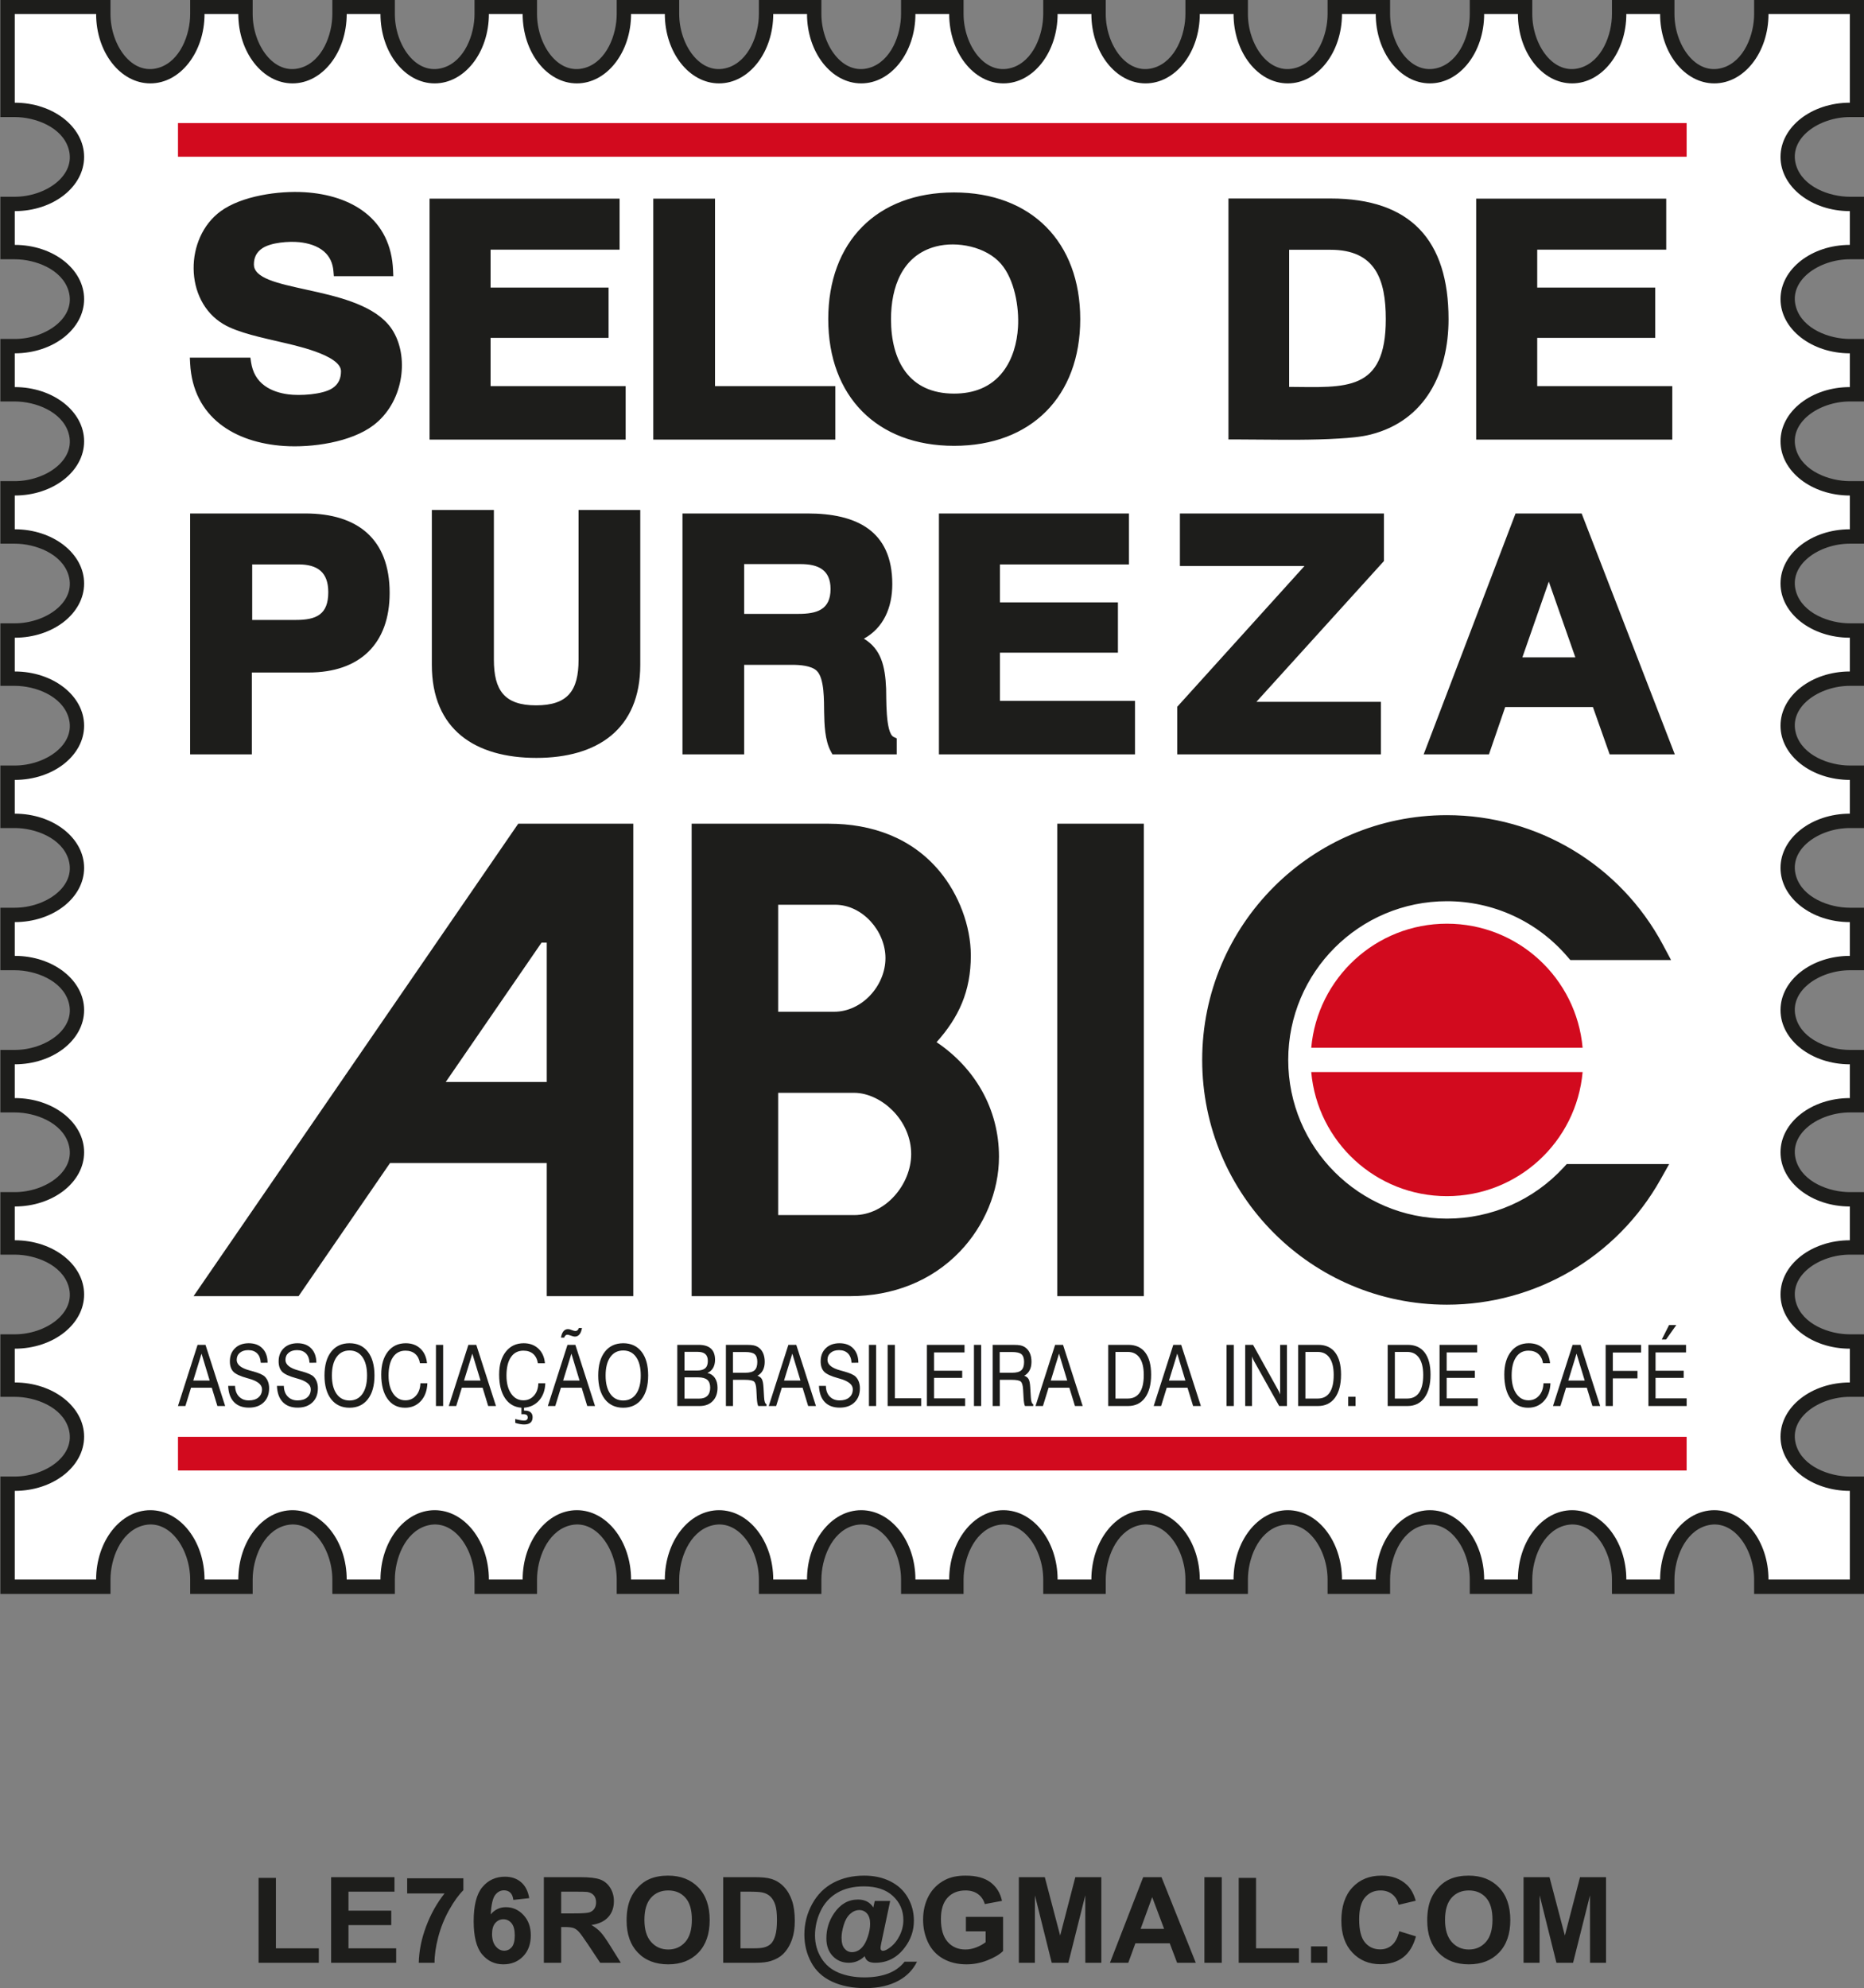
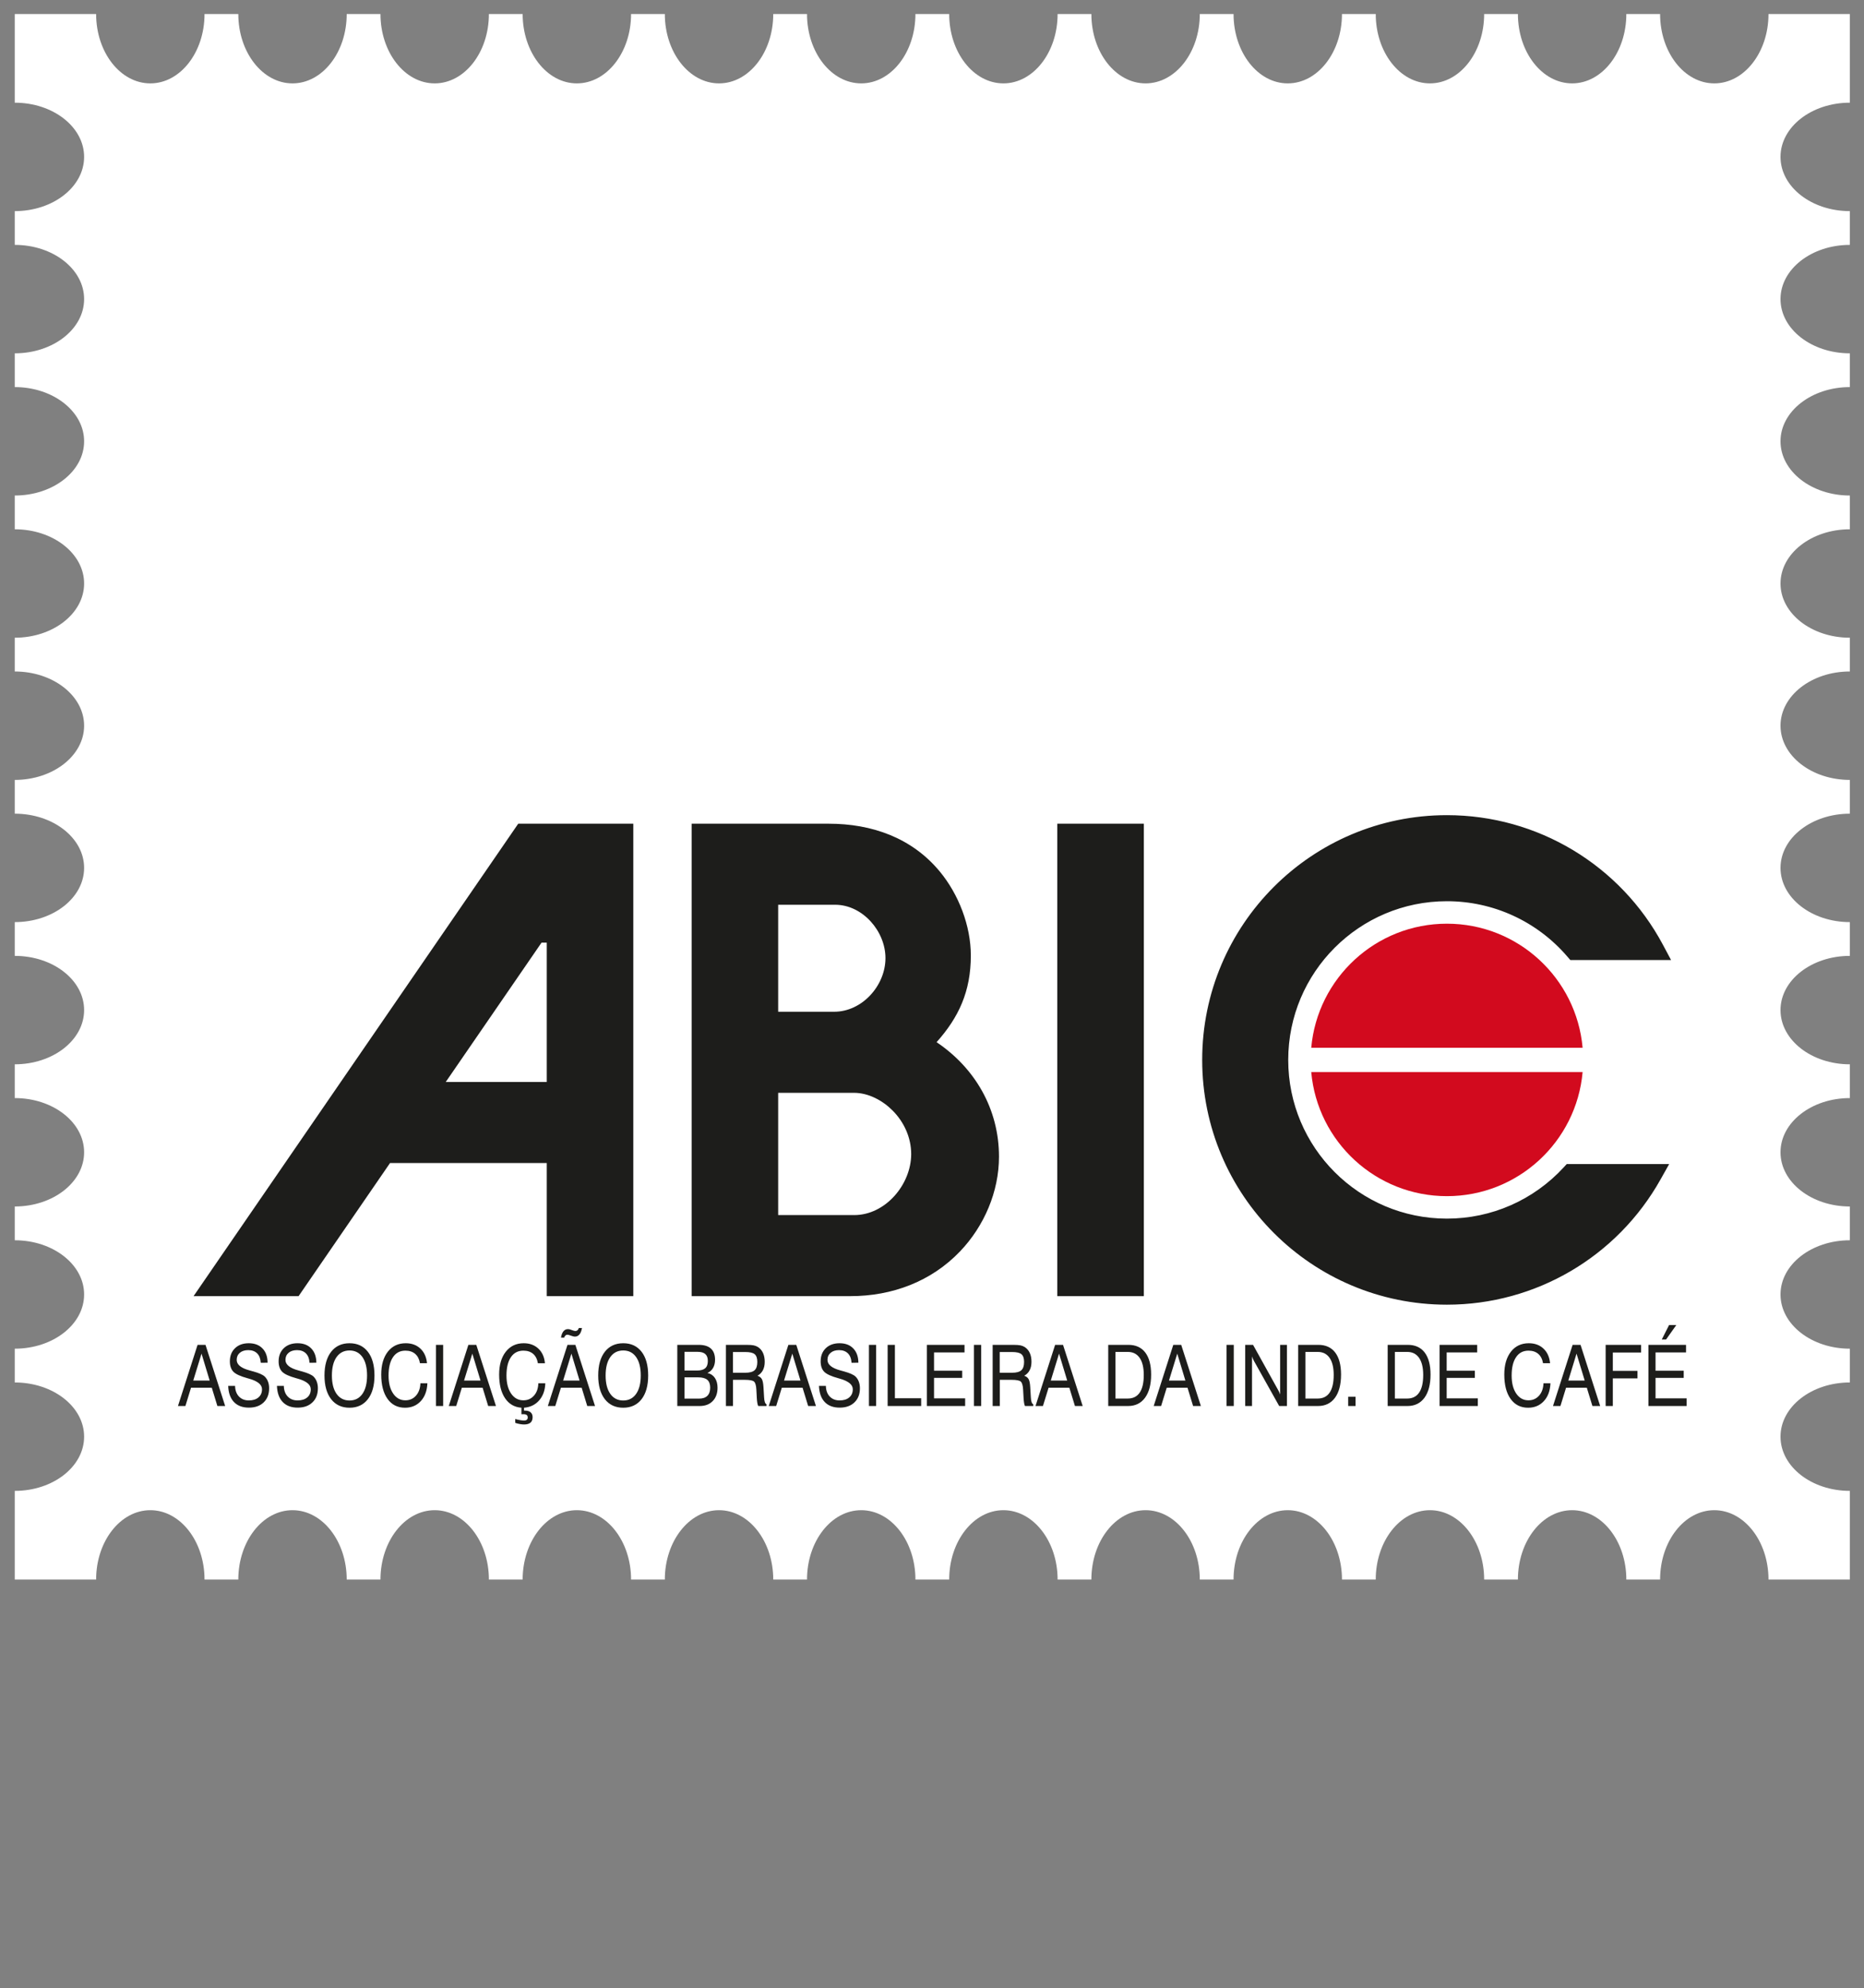
<svg xmlns="http://www.w3.org/2000/svg" width="374.2pt" height="399.1pt" viewBox="0 0 374.2 399.1" version="1.1">
  <rect x="0" y="0" width="374.2" height="399.1" fill="#808080" stroke="none" />
  <defs>
    <clipPath id="clip1">
      <path d="M 0 0 L 374.199 0 L 374.199 320 L 0 320 Z M 0 0 " />
    </clipPath>
    <clipPath id="clip2">
-       <path d="M 51 376 L 323 376 L 323 399.102 L 51 399.102 Z M 51 376 " />
-     </clipPath>
+       </clipPath>
  </defs>
  <g id="surface1">
    <g clip-path="url(#clip1)" clip-rule="nonzero">
-       <path style=" stroke:none;fill-rule:evenodd;fill:rgb(11.377%,11.377%,10.594%);fill-opacity:1;" d="M 0.078 -0.07 L 22.18 -0.07 L 22.18 2.812 C 22.18 8.969 26.414 15.246 31.852 13.605 C 36.18 12.301 38.176 6.934 38.176 2.812 L 38.176 -0.07 L 50.723 -0.07 L 50.723 2.812 C 50.723 8.969 54.957 15.246 60.395 13.605 C 64.723 12.301 66.719 6.934 66.719 2.812 L 66.719 -0.07 L 79.266 -0.07 L 79.266 2.812 C 79.266 8.969 83.496 15.246 88.938 13.605 C 93.266 12.301 95.262 6.934 95.262 2.812 L 95.262 -0.07 L 107.809 -0.07 L 107.809 2.812 C 107.809 8.969 112.039 15.246 117.48 13.605 C 121.805 12.301 123.805 6.934 123.805 2.812 L 123.805 -0.07 L 136.352 -0.07 L 136.352 2.812 C 136.352 8.969 140.586 15.246 146.02 13.605 C 150.348 12.301 152.348 6.934 152.348 2.812 L 152.348 -0.07 L 164.895 -0.07 L 164.895 2.812 C 164.895 8.969 169.129 15.246 174.562 13.605 C 178.891 12.301 180.887 6.934 180.887 2.812 L 180.887 -0.07 L 193.438 -0.07 L 193.438 2.812 C 193.438 8.969 197.672 15.246 203.105 13.605 C 207.434 12.301 209.43 6.934 209.43 2.812 L 209.43 -0.07 L 221.98 -0.07 L 221.98 2.812 C 221.98 8.969 226.215 15.246 231.648 13.605 C 235.977 12.301 237.973 6.934 237.973 2.812 L 237.973 -0.07 L 250.52 -0.07 L 250.52 2.812 C 250.52 8.969 254.754 15.246 260.191 13.605 C 264.52 12.301 266.516 6.934 266.516 2.812 L 266.516 -0.07 L 279.062 -0.07 L 279.062 2.812 C 279.062 8.969 283.297 15.246 288.734 13.605 C 293.062 12.301 295.059 6.934 295.059 2.812 L 295.059 -0.07 L 307.605 -0.07 L 307.605 2.812 C 307.605 8.969 311.84 15.246 317.277 13.605 C 321.605 12.301 323.602 6.934 323.602 2.812 L 323.602 -0.07 L 336.148 -0.07 L 336.148 2.812 C 336.148 8.969 340.383 15.246 345.82 13.605 C 350.148 12.301 352.145 6.934 352.145 2.812 L 352.145 -0.07 L 374.254 -0.07 L 374.254 23.5 L 371.363 23.5 C 365.215 23.5 358.93 27.73 360.57 33.172 C 361.879 37.5 367.242 39.496 371.363 39.496 L 374.254 39.496 L 374.254 52.043 L 371.363 52.043 C 365.215 52.043 358.93 56.273 360.57 61.715 C 361.879 66.039 367.242 68.039 371.363 68.039 L 374.254 68.039 L 374.254 80.586 L 371.363 80.586 C 365.215 80.586 358.93 84.812 360.57 90.258 C 361.879 94.582 367.242 96.578 371.363 96.578 L 374.254 96.578 L 374.254 109.129 L 371.363 109.129 C 365.215 109.129 358.93 113.355 360.57 118.801 C 361.879 123.125 367.242 125.121 371.363 125.121 L 374.254 125.121 L 374.254 137.668 L 371.363 137.668 C 365.215 137.668 358.93 141.898 360.57 147.34 C 361.879 151.668 367.242 153.664 371.363 153.664 L 374.254 153.664 L 374.254 166.211 L 371.363 166.211 C 365.215 166.211 358.93 170.441 360.57 175.883 C 361.879 180.211 367.242 182.207 371.363 182.207 L 374.254 182.207 L 374.254 194.754 L 371.363 194.754 C 365.215 194.754 358.93 198.984 360.57 204.426 C 361.879 208.754 367.242 210.75 371.363 210.75 L 374.254 210.75 L 374.254 223.297 L 371.363 223.297 C 365.215 223.297 358.93 227.527 360.57 232.969 C 361.879 237.297 367.242 239.293 371.363 239.293 L 374.254 239.293 L 374.254 251.84 L 371.363 251.84 C 365.215 251.84 358.93 256.07 360.57 261.512 C 361.879 265.84 367.242 267.836 371.363 267.836 L 374.254 267.836 L 374.254 280.383 L 371.363 280.383 C 365.215 280.383 358.93 284.613 360.57 290.055 C 361.879 294.383 367.242 296.379 371.363 296.379 L 374.254 296.379 L 374.254 319.949 L 352.145 319.949 L 352.145 317.062 C 352.145 310.91 347.914 304.629 342.473 306.27 C 338.145 307.578 336.148 312.941 336.148 317.062 L 336.148 319.949 L 323.602 319.949 L 323.602 317.062 C 323.602 310.91 319.371 304.629 313.93 306.27 C 309.602 307.578 307.605 312.941 307.605 317.062 L 307.605 319.949 L 295.059 319.949 L 295.059 317.062 C 295.059 310.91 290.828 304.629 285.387 306.27 C 281.059 307.578 279.062 312.941 279.062 317.062 L 279.062 319.949 L 266.516 319.949 L 266.516 317.062 C 266.516 310.91 262.285 304.629 256.844 306.27 C 252.516 307.578 250.52 312.941 250.52 317.062 L 250.52 319.949 L 237.973 319.949 L 237.973 317.062 C 237.973 310.91 233.742 304.629 228.301 306.27 C 223.973 307.578 221.98 312.941 221.98 317.062 L 221.98 319.949 L 209.43 319.949 L 209.43 317.062 C 209.43 310.91 205.203 304.629 199.758 306.27 C 195.434 307.578 193.438 312.941 193.438 317.062 L 193.438 319.949 L 180.887 319.949 L 180.887 317.062 C 180.887 310.91 176.66 304.629 171.215 306.27 C 166.891 307.578 164.895 312.941 164.895 317.062 L 164.895 319.949 L 152.348 319.949 L 152.348 317.062 C 152.348 310.91 148.117 304.629 142.676 306.27 C 138.348 307.578 136.352 312.941 136.352 317.062 L 136.352 319.949 L 123.805 319.949 L 123.805 317.062 C 123.805 310.91 119.574 304.629 114.133 306.27 C 109.805 307.578 107.809 312.941 107.809 317.062 L 107.809 319.949 L 95.262 319.949 L 95.262 317.062 C 95.262 310.91 91.031 304.629 85.59 306.27 C 81.262 307.578 79.266 312.941 79.266 317.062 L 79.266 319.949 L 66.719 319.949 L 66.719 317.062 C 66.719 310.91 62.488 304.629 57.047 306.27 C 52.719 307.578 50.723 312.941 50.723 317.062 L 50.723 319.949 L 38.176 319.949 L 38.176 317.062 C 38.176 310.91 33.945 304.629 28.504 306.27 C 24.176 307.578 22.18 312.941 22.18 317.062 L 22.18 319.949 L 0.078 319.949 L 0.078 296.379 L 2.961 296.379 C 9.113 296.379 15.395 292.145 13.754 286.707 C 12.445 282.379 7.082 280.383 2.961 280.383 L 0.078 280.383 L 0.078 267.836 L 2.961 267.836 C 9.113 267.836 15.395 263.605 13.754 258.164 C 12.445 253.836 7.082 251.84 2.961 251.84 L 0.078 251.84 L 0.078 239.293 L 2.961 239.293 C 9.113 239.293 15.395 235.062 13.754 229.621 C 12.445 225.293 7.082 223.297 2.961 223.297 L 0.078 223.297 L 0.078 210.75 L 2.961 210.75 C 9.113 210.75 15.395 206.52 13.754 201.078 C 12.445 196.754 7.082 194.754 2.961 194.754 L 0.078 194.754 L 0.078 182.207 L 2.961 182.207 C 9.113 182.207 15.395 177.977 13.754 172.535 C 12.445 168.211 7.082 166.211 2.961 166.211 L 0.078 166.211 L 0.078 153.664 L 2.961 153.664 C 9.113 153.664 15.395 149.434 13.754 143.996 C 12.445 139.668 7.082 137.668 2.961 137.668 L 0.078 137.668 L 0.078 125.121 L 2.961 125.121 C 9.113 125.121 15.395 120.891 13.754 115.453 C 12.445 111.125 7.082 109.129 2.961 109.129 L 0.078 109.129 L 0.078 96.578 L 2.961 96.578 C 9.113 96.578 15.395 92.348 13.754 86.91 C 12.445 82.582 7.082 80.586 2.961 80.586 L 0.078 80.586 L 0.078 68.039 L 2.961 68.039 C 9.113 68.039 15.395 63.805 13.754 58.367 C 12.445 54.039 7.082 52.043 2.961 52.043 L 0.078 52.043 L 0.078 39.496 L 2.961 39.496 C 9.113 39.496 15.395 35.262 13.754 29.824 C 12.445 25.496 7.082 23.5 2.961 23.5 L 0.078 23.5 Z M 0.078 -0.07 " />
-     </g>
+       </g>
    <path style=" stroke:none;fill-rule:evenodd;fill:rgb(100%,100%,100%);fill-opacity:1;" d="M 2.961 2.812 L 19.297 2.812 C 19.297 10.504 24.168 16.738 30.18 16.738 C 36.188 16.738 41.059 10.504 41.059 2.812 L 47.84 2.812 C 47.84 10.504 52.715 16.738 58.719 16.738 C 64.73 16.738 69.602 10.504 69.602 2.812 L 76.379 2.812 C 76.379 10.504 81.254 16.738 87.262 16.738 C 93.273 16.738 98.145 10.504 98.145 2.812 L 104.922 2.812 C 104.922 10.504 109.797 16.738 115.805 16.738 C 121.816 16.738 126.688 10.504 126.688 2.812 L 133.465 2.812 C 133.465 10.504 138.34 16.738 144.348 16.738 C 150.359 16.738 155.23 10.504 155.23 2.812 L 162.008 2.812 C 162.008 10.504 166.883 16.738 172.891 16.738 C 178.902 16.738 183.773 10.504 183.773 2.812 L 190.551 2.812 C 190.551 10.504 195.422 16.738 201.434 16.738 C 207.445 16.738 212.316 10.504 212.316 2.812 L 219.094 2.812 C 219.094 10.504 223.965 16.738 229.977 16.738 C 235.984 16.738 240.859 10.504 240.859 2.812 L 247.637 2.812 C 247.637 10.504 252.508 16.738 258.52 16.738 C 264.527 16.738 269.402 10.504 269.402 2.812 L 276.18 2.812 C 276.18 10.504 281.051 16.738 287.062 16.738 C 293.07 16.738 297.945 10.504 297.945 2.812 L 304.723 2.812 C 304.723 10.504 309.594 16.738 315.605 16.738 C 321.613 16.738 326.488 10.504 326.488 2.812 L 333.266 2.812 C 333.266 10.504 338.137 16.738 344.148 16.738 C 350.156 16.738 355.027 10.504 355.027 2.812 L 371.363 2.812 L 371.363 20.613 C 363.672 20.613 357.438 25.488 357.438 31.496 C 357.438 37.508 363.672 42.379 371.363 42.379 L 371.363 49.156 C 363.672 49.156 357.438 54.027 357.438 60.039 C 357.438 66.051 363.672 70.922 371.363 70.922 L 371.363 77.699 C 363.672 77.699 357.438 82.57 357.438 88.582 C 357.438 94.594 363.672 99.465 371.363 99.465 L 371.363 106.242 C 363.672 106.242 357.438 111.113 357.438 117.125 C 357.438 123.137 363.672 128.008 371.363 128.008 L 371.363 134.785 C 363.672 134.785 357.438 139.656 357.438 145.668 C 357.438 151.68 363.672 156.551 371.363 156.551 L 371.363 163.328 C 363.672 163.328 357.438 168.199 357.438 174.211 C 357.438 180.219 363.672 185.094 371.363 185.094 L 371.363 191.871 C 363.672 191.871 357.438 196.742 357.438 202.754 C 357.438 208.762 363.672 213.637 371.363 213.637 L 371.363 220.414 C 363.672 220.414 357.438 225.285 357.438 231.297 C 357.438 237.305 363.672 242.176 371.363 242.176 L 371.363 248.957 C 363.672 248.957 357.438 253.828 357.438 259.836 C 357.438 265.848 363.672 270.719 371.363 270.719 L 371.363 277.5 C 363.672 277.5 357.438 282.371 357.438 288.379 C 357.438 294.391 363.672 299.262 371.363 299.262 L 371.363 317.062 L 355.027 317.062 C 355.027 309.371 350.156 303.137 344.148 303.137 C 338.137 303.137 333.266 309.371 333.266 317.062 L 326.488 317.062 C 326.488 309.371 321.613 303.137 315.605 303.137 C 309.594 303.137 304.723 309.371 304.723 317.062 L 297.945 317.062 C 297.945 309.371 293.07 303.137 287.062 303.137 C 281.051 303.137 276.18 309.371 276.18 317.062 L 269.402 317.062 C 269.402 309.371 264.527 303.137 258.52 303.137 C 252.508 303.137 247.637 309.371 247.637 317.062 L 240.859 317.062 C 240.859 309.371 235.988 303.137 229.977 303.137 C 223.965 303.137 219.094 309.371 219.094 317.062 L 212.316 317.062 C 212.316 309.371 207.445 303.137 201.434 303.137 C 195.422 303.137 190.551 309.371 190.551 317.062 L 183.773 317.062 C 183.773 309.371 178.902 303.137 172.891 303.137 C 166.879 303.137 162.008 309.371 162.008 317.062 L 155.23 317.062 C 155.23 309.371 150.359 303.137 144.348 303.137 C 138.34 303.137 133.465 309.371 133.465 317.062 L 126.688 317.062 C 126.688 309.371 121.816 303.137 115.805 303.137 C 109.797 303.137 104.922 309.371 104.922 317.062 L 98.145 317.062 C 98.145 309.371 93.273 303.137 87.262 303.137 C 81.254 303.137 76.379 309.371 76.379 317.062 L 69.602 317.062 C 69.602 309.371 64.73 303.137 58.719 303.137 C 52.715 303.137 47.84 309.371 47.84 317.062 L 41.059 317.062 C 41.059 309.371 36.188 303.137 30.18 303.137 C 24.168 303.137 19.297 309.371 19.297 317.062 L 2.961 317.062 L 2.961 299.262 C 10.652 299.262 16.887 294.391 16.887 288.379 C 16.887 282.371 10.652 277.5 2.961 277.5 L 2.961 270.719 C 10.652 270.719 16.887 265.848 16.887 259.836 C 16.887 253.828 10.652 248.957 2.961 248.957 L 2.961 242.176 C 10.652 242.176 16.887 237.305 16.887 231.297 C 16.887 225.285 10.652 220.414 2.961 220.414 L 2.961 213.637 C 10.652 213.637 16.887 208.762 16.887 202.754 C 16.887 196.742 10.652 191.871 2.961 191.871 L 2.961 185.094 C 10.652 185.094 16.887 180.219 16.887 174.211 C 16.887 168.199 10.652 163.328 2.961 163.328 L 2.961 156.551 C 10.652 156.551 16.887 151.676 16.887 145.668 C 16.887 139.656 10.652 134.785 2.961 134.785 L 2.961 128.008 C 10.652 128.008 16.887 123.137 16.887 117.125 C 16.887 111.113 10.652 106.242 2.961 106.242 L 2.961 99.465 C 10.652 99.465 16.887 94.594 16.887 88.582 C 16.887 82.574 10.652 77.699 2.961 77.699 L 2.961 70.922 C 10.652 70.922 16.887 66.051 16.887 60.039 C 16.887 54.031 10.652 49.156 2.961 49.156 L 2.961 42.379 C 10.652 42.379 16.887 37.508 16.887 31.496 C 16.887 25.488 10.652 20.613 2.961 20.613 Z M 2.961 2.812 " />
    <path style=" stroke:none;fill-rule:evenodd;fill:rgb(11.377%,11.377%,10.594%);fill-opacity:1;" d="M 38.793 277.121 L 42.094 277.121 L 40.457 271.711 Z M 35.727 282.227 L 39.664 269.949 L 41.254 269.949 L 45.203 282.227 L 43.641 282.227 L 42.516 278.555 L 38.348 278.555 L 37.219 282.227 Z M 45.809 278.18 L 47.191 278.18 C 47.211 279.07 47.465 279.781 47.961 280.309 C 48.461 280.836 49.117 281.102 49.953 281.102 C 50.77 281.102 51.418 280.902 51.887 280.5 C 52.363 280.098 52.598 279.551 52.598 278.863 C 52.598 277.926 51.715 277.207 49.934 276.719 C 49.832 276.691 49.746 276.668 49.691 276.652 C 48.254 276.258 47.301 275.816 46.84 275.332 C 46.379 274.844 46.145 274.152 46.145 273.262 C 46.145 272.164 46.492 271.285 47.184 270.621 C 47.871 269.957 48.789 269.625 49.938 269.625 C 51.105 269.625 52.027 269.973 52.695 270.672 C 53.371 271.363 53.711 272.32 53.719 273.535 L 52.348 273.547 C 52.297 272.727 52.059 272.098 51.629 271.664 C 51.188 271.23 50.594 271.008 49.84 271.008 C 49.137 271.008 48.57 271.188 48.148 271.543 C 47.727 271.902 47.516 272.379 47.516 272.969 C 47.516 273.918 48.391 274.625 50.137 275.09 C 50.395 275.164 50.594 275.219 50.734 275.258 L 50.887 275.297 C 52.027 275.617 52.781 275.957 53.16 276.324 C 53.441 276.605 53.656 276.941 53.805 277.34 C 53.957 277.738 54.027 278.18 54.027 278.672 C 54.027 279.855 53.66 280.801 52.93 281.5 C 52.203 282.203 51.215 282.551 49.965 282.551 C 48.68 282.551 47.68 282.176 46.965 281.422 C 46.242 280.668 45.859 279.586 45.809 278.18 Z M 55.598 278.18 L 56.98 278.18 C 56.996 279.07 57.254 279.781 57.746 280.309 C 58.246 280.836 58.91 281.102 59.738 281.102 C 60.559 281.102 61.211 280.902 61.68 280.5 C 62.152 280.098 62.387 279.551 62.387 278.863 C 62.387 277.926 61.504 277.207 59.723 276.719 C 59.617 276.691 59.535 276.668 59.48 276.652 C 58.043 276.258 57.09 275.816 56.629 275.332 C 56.168 274.844 55.934 274.152 55.934 273.262 C 55.934 272.164 56.281 271.285 56.973 270.621 C 57.66 269.957 58.582 269.625 59.727 269.625 C 60.895 269.625 61.816 269.973 62.484 270.672 C 63.16 271.363 63.496 272.32 63.508 273.535 L 62.137 273.547 C 62.09 272.727 61.848 272.098 61.414 271.664 C 60.977 271.23 60.383 271.008 59.629 271.008 C 58.926 271.008 58.359 271.188 57.938 271.543 C 57.516 271.902 57.305 272.379 57.305 272.969 C 57.305 273.918 58.18 274.625 59.926 275.09 C 60.184 275.164 60.383 275.219 60.523 275.258 L 60.676 275.297 C 61.816 275.617 62.57 275.957 62.953 276.324 C 63.23 276.605 63.445 276.941 63.594 277.34 C 63.742 277.738 63.816 278.18 63.816 278.672 C 63.816 279.855 63.453 280.801 62.719 281.5 C 61.988 282.203 61.004 282.551 59.754 282.551 C 58.469 282.551 57.469 282.176 56.754 281.422 C 56.031 280.668 55.648 279.586 55.598 278.18 Z M 66.629 276.098 C 66.629 277.672 66.941 278.902 67.566 279.789 C 68.195 280.672 69.062 281.117 70.168 281.117 C 71.273 281.117 72.137 280.672 72.758 279.789 C 73.379 278.902 73.688 277.672 73.688 276.098 C 73.688 274.52 73.379 273.285 72.758 272.402 C 72.137 271.52 71.273 271.078 70.168 271.078 C 69.062 271.078 68.195 271.52 67.566 272.402 C 66.941 273.285 66.629 274.52 66.629 276.098 Z M 65.141 276.098 C 65.141 274.066 65.59 272.484 66.477 271.34 C 67.367 270.199 68.598 269.625 70.168 269.625 C 71.738 269.625 72.965 270.195 73.848 271.336 C 74.734 272.477 75.176 274.062 75.176 276.098 C 75.176 278.125 74.734 279.711 73.848 280.855 C 72.965 281.996 71.738 282.57 70.168 282.57 C 68.598 282.57 67.367 281.996 66.477 280.855 C 65.59 279.711 65.141 278.125 65.141 276.098 Z M 84.398 277.668 L 85.797 277.668 C 85.734 279.164 85.293 280.352 84.477 281.238 C 83.656 282.125 82.602 282.57 81.309 282.57 C 79.816 282.57 78.645 281.98 77.801 280.801 C 76.957 279.625 76.531 277.988 76.531 275.906 C 76.531 273.984 76.973 272.453 77.859 271.32 C 78.746 270.191 79.945 269.625 81.453 269.625 C 82.648 269.625 83.629 269.984 84.395 270.703 C 85.16 271.418 85.602 272.398 85.723 273.637 L 84.309 273.637 C 84.172 272.828 83.855 272.203 83.352 271.766 C 82.852 271.332 82.195 271.113 81.391 271.113 C 80.316 271.113 79.484 271.547 78.891 272.422 C 78.301 273.293 78.004 274.523 78.004 276.113 C 78.004 277.613 78.309 278.816 78.926 279.723 C 79.543 280.629 80.359 281.082 81.379 281.082 C 82.242 281.082 82.961 280.77 83.508 280.148 C 84.062 279.52 84.359 278.695 84.398 277.668 Z M 87.516 269.949 L 88.965 269.949 L 88.965 282.227 L 87.516 282.227 Z M 93.156 277.121 L 96.465 277.121 L 94.82 271.711 Z M 90.094 282.227 L 94.027 269.949 L 95.617 269.949 L 99.566 282.227 L 98.004 282.227 L 96.883 278.555 L 92.715 278.555 L 91.586 282.227 Z M 108.07 277.668 L 109.469 277.668 C 109.422 279.059 109.016 280.195 108.246 281.086 C 107.473 281.973 106.461 282.469 105.195 282.57 L 105.195 283.148 L 105.391 283.148 C 105.879 283.148 106.254 283.262 106.523 283.492 C 106.785 283.723 106.922 284.043 106.922 284.461 C 106.922 284.957 106.777 285.328 106.492 285.566 C 106.203 285.809 105.781 285.934 105.215 285.934 C 104.965 285.934 104.688 285.906 104.387 285.852 C 104.086 285.801 103.77 285.723 103.441 285.613 L 103.43 284.84 C 103.805 284.938 104.145 285.016 104.461 285.066 C 104.77 285.121 105.016 285.148 105.191 285.148 C 105.438 285.148 105.621 285.094 105.754 284.988 C 105.883 284.883 105.945 284.73 105.945 284.527 C 105.945 284.305 105.879 284.141 105.734 284.027 C 105.594 283.922 105.379 283.867 105.09 283.867 C 105.004 283.867 104.93 283.867 104.867 283.871 C 104.805 283.871 104.742 283.875 104.68 283.875 L 104.68 282.57 C 103.27 282.465 102.172 281.828 101.387 280.66 C 100.598 279.492 100.203 277.906 100.203 275.906 C 100.203 273.996 100.645 272.469 101.535 271.332 C 102.426 270.195 103.629 269.625 105.137 269.625 C 106.34 269.625 107.316 269.992 108.09 270.715 C 108.852 271.441 109.289 272.414 109.395 273.641 L 107.98 273.641 C 107.848 272.828 107.535 272.203 107.035 271.766 C 106.535 271.332 105.879 271.113 105.074 271.113 C 103.996 271.113 103.16 271.547 102.566 272.422 C 101.973 273.293 101.676 274.523 101.676 276.113 C 101.676 277.613 101.984 278.82 102.602 279.723 C 103.223 280.633 104.047 281.082 105.062 281.082 C 105.93 281.082 106.641 280.77 107.195 280.141 C 107.754 279.516 108.039 278.691 108.07 277.668 Z M 113.047 277.121 L 116.348 277.121 L 114.711 271.711 Z M 109.98 282.227 L 113.922 269.949 L 115.504 269.949 L 119.453 282.227 L 117.891 282.227 L 116.77 278.555 L 112.602 278.555 L 111.473 282.227 Z M 116.836 266.57 C 116.734 267.129 116.57 267.559 116.328 267.852 C 116.09 268.145 115.781 268.293 115.414 268.293 C 115.352 268.293 115.281 268.289 115.203 268.273 C 115.121 268.262 115.039 268.238 114.949 268.211 L 114.254 267.984 C 114.188 267.965 114.129 267.945 114.066 267.938 C 114.008 267.926 113.953 267.918 113.898 267.918 C 113.754 267.918 113.629 267.965 113.516 268.066 C 113.406 268.164 113.316 268.309 113.254 268.5 L 112.617 268.5 C 112.703 267.953 112.867 267.531 113.105 267.234 C 113.348 266.938 113.648 266.793 114.004 266.793 C 114.09 266.793 114.164 266.797 114.234 266.809 C 114.309 266.82 114.379 266.836 114.43 266.855 L 115.141 267.102 C 115.215 267.121 115.281 267.141 115.344 267.148 C 115.406 267.16 115.465 267.168 115.523 267.168 C 115.684 267.168 115.82 267.117 115.934 267.016 C 116.047 266.918 116.133 266.77 116.199 266.57 Z M 121.578 276.098 C 121.578 277.672 121.891 278.902 122.516 279.789 C 123.141 280.672 124.008 281.117 125.117 281.117 C 126.219 281.117 127.086 280.672 127.703 279.789 C 128.324 278.902 128.633 277.672 128.633 276.098 C 128.633 274.52 128.324 273.285 127.703 272.402 C 127.086 271.52 126.219 271.078 125.117 271.078 C 124.008 271.078 123.141 271.52 122.516 272.402 C 121.891 273.285 121.578 274.52 121.578 276.098 Z M 120.09 276.098 C 120.09 274.066 120.535 272.484 121.422 271.34 C 122.312 270.199 123.547 269.625 125.117 269.625 C 126.684 269.625 127.91 270.195 128.797 271.336 C 129.68 272.477 130.121 274.062 130.121 276.098 C 130.121 278.125 129.68 279.711 128.797 280.855 C 127.91 281.996 126.684 282.57 125.117 282.57 C 123.547 282.57 122.312 281.996 121.422 280.855 C 120.535 279.711 120.09 278.125 120.09 276.098 Z M 135.969 282.227 L 135.969 269.949 L 140.246 269.949 C 141.344 269.949 142.172 270.199 142.719 270.699 C 143.27 271.199 143.547 271.949 143.547 272.941 C 143.547 273.578 143.414 274.121 143.16 274.57 C 142.902 275.016 142.527 275.359 142.02 275.598 C 142.66 275.734 143.156 276.066 143.512 276.586 C 143.867 277.109 144.047 277.766 144.047 278.559 C 144.047 279.68 143.723 280.574 143.078 281.234 C 142.438 281.898 141.562 282.227 140.465 282.227 Z M 137.414 275.105 L 139.938 275.105 C 140.68 275.105 141.223 274.949 141.574 274.641 C 141.926 274.332 142.098 273.844 142.098 273.184 C 142.098 272.559 141.93 272.098 141.594 271.801 C 141.262 271.5 140.746 271.352 140.051 271.352 L 137.414 271.352 Z M 137.414 280.742 L 140.336 280.742 C 141.066 280.742 141.621 280.555 142.004 280.18 C 142.383 279.805 142.57 279.258 142.57 278.543 C 142.57 277.832 142.379 277.309 141.992 276.973 C 141.605 276.641 140.996 276.473 140.172 276.473 L 137.414 276.473 Z M 147.141 271.387 L 147.141 275.551 L 149.598 275.551 C 150.484 275.551 151.113 275.383 151.48 275.051 C 151.848 274.719 152.031 274.16 152.031 273.379 C 152.031 272.652 151.859 272.137 151.512 271.836 C 151.172 271.535 150.527 271.387 149.598 271.387 Z M 145.727 269.949 L 149.84 269.949 C 150.504 269.949 150.992 269.984 151.305 270.051 C 151.621 270.117 151.902 270.23 152.152 270.383 C 152.598 270.668 152.938 271.062 153.172 271.566 C 153.402 272.074 153.52 272.668 153.52 273.352 C 153.52 274.012 153.395 274.578 153.152 275.047 C 152.906 275.516 152.547 275.883 152.059 276.152 C 152.473 276.285 152.766 276.512 152.941 276.824 C 153.117 277.141 153.223 277.68 153.27 278.434 L 153.391 280.461 C 153.414 280.895 153.465 281.219 153.539 281.43 C 153.613 281.645 153.723 281.797 153.871 281.887 L 153.871 282.227 L 152.215 282.227 C 152.074 281.973 151.98 281.426 151.926 280.586 L 151.926 280.535 L 151.84 278.934 C 151.797 278.113 151.641 277.582 151.387 277.336 C 151.133 277.09 150.504 276.969 149.48 276.969 L 147.152 276.969 L 147.152 282.227 L 145.727 282.227 Z M 157.395 277.121 L 160.695 277.121 L 159.055 271.711 Z M 154.328 282.227 L 158.266 269.949 L 159.852 269.949 L 163.801 282.227 L 162.238 282.227 L 161.117 278.555 L 156.949 278.555 L 155.82 282.227 Z M 164.406 278.18 L 165.797 278.18 C 165.809 279.07 166.062 279.781 166.559 280.309 C 167.059 280.836 167.719 281.102 168.551 281.102 C 169.371 281.102 170.02 280.902 170.488 280.5 C 170.965 280.098 171.199 279.551 171.199 278.863 C 171.199 277.926 170.309 277.207 168.535 276.719 C 168.43 276.691 168.348 276.668 168.297 276.652 C 166.852 276.258 165.902 275.816 165.441 275.332 C 164.977 274.844 164.746 274.152 164.746 273.262 C 164.746 272.164 165.094 271.285 165.781 270.621 C 166.473 269.957 167.391 269.625 168.539 269.625 C 169.711 269.625 170.629 269.973 171.297 270.672 C 171.969 271.363 172.309 272.32 172.32 273.535 L 170.949 273.547 C 170.898 272.727 170.66 272.098 170.223 271.664 C 169.789 271.23 169.195 271.008 168.441 271.008 C 167.738 271.008 167.172 271.188 166.754 271.543 C 166.328 271.902 166.117 272.379 166.117 272.969 C 166.117 273.918 166.992 274.625 168.738 275.09 C 168.996 275.164 169.195 275.219 169.34 275.258 L 169.488 275.297 C 170.629 275.617 171.383 275.957 171.758 276.324 C 172.047 276.605 172.258 276.941 172.406 277.34 C 172.555 277.738 172.629 278.18 172.629 278.672 C 172.629 279.855 172.262 280.801 171.531 281.5 C 170.801 282.203 169.812 282.551 168.566 282.551 C 167.281 282.551 166.277 282.176 165.562 281.422 C 164.844 280.668 164.465 279.586 164.406 278.18 Z M 174.441 269.949 L 175.883 269.949 L 175.883 282.227 L 174.441 282.227 Z M 178.195 282.227 L 178.195 269.949 L 179.652 269.949 L 179.652 280.672 L 184.926 280.672 L 184.926 282.227 Z M 186.078 282.227 L 186.078 269.949 L 193.629 269.949 L 193.629 271.469 L 187.508 271.469 L 187.508 275.141 L 193.164 275.141 L 193.164 276.574 L 187.508 276.574 L 187.508 280.691 L 193.754 280.691 L 193.754 282.227 Z M 195.523 269.949 L 196.969 269.949 L 196.969 282.227 L 195.523 282.227 Z M 200.691 271.387 L 200.691 275.551 L 203.148 275.551 C 204.039 275.551 204.664 275.383 205.031 275.051 C 205.398 274.719 205.586 274.16 205.586 273.379 C 205.586 272.652 205.41 272.137 205.066 271.836 C 204.719 271.535 204.078 271.387 203.148 271.387 Z M 199.277 269.949 L 203.387 269.949 C 204.055 269.949 204.547 269.984 204.859 270.051 C 205.172 270.117 205.453 270.23 205.703 270.383 C 206.148 270.668 206.488 271.062 206.723 271.566 C 206.961 272.074 207.07 272.668 207.07 273.352 C 207.07 274.012 206.949 274.578 206.703 275.047 C 206.465 275.516 206.098 275.883 205.613 276.152 C 206.023 276.285 206.316 276.512 206.492 276.824 C 206.672 277.141 206.777 277.68 206.82 278.434 L 206.941 280.461 C 206.965 280.895 207.016 281.219 207.09 281.43 C 207.164 281.645 207.273 281.797 207.426 281.887 L 207.426 282.227 L 205.762 282.227 C 205.629 281.973 205.535 281.426 205.48 280.586 L 205.48 280.535 L 205.391 278.934 C 205.344 278.113 205.191 277.582 204.938 277.336 C 204.684 277.09 204.051 276.969 203.035 276.969 L 200.711 276.969 L 200.711 282.227 L 199.277 282.227 Z M 210.945 277.121 L 214.246 277.121 L 212.605 271.711 Z M 207.879 282.227 L 211.816 269.949 L 213.406 269.949 L 217.352 282.227 L 215.797 282.227 L 214.672 278.555 L 210.504 278.555 L 209.371 282.227 Z M 226.398 271.367 L 223.926 271.367 L 223.926 280.727 L 226.398 280.727 C 227.465 280.727 228.258 280.328 228.801 279.531 C 229.344 278.734 229.613 277.551 229.613 275.992 C 229.613 274.5 229.34 273.355 228.785 272.559 C 228.234 271.766 227.438 271.367 226.398 271.367 Z M 222.48 282.227 L 222.48 269.949 L 226.52 269.949 C 227.996 269.949 229.129 270.461 229.91 271.484 C 230.691 272.508 231.09 273.98 231.09 275.91 C 231.09 277.906 230.68 279.457 229.867 280.566 C 229.055 281.672 227.922 282.227 226.465 282.227 Z M 234.672 277.121 L 237.969 277.121 L 236.336 271.711 Z M 231.605 282.227 L 235.539 269.949 L 237.129 269.949 L 241.078 282.227 L 239.516 282.227 L 238.395 278.555 L 234.223 278.555 L 233.094 282.227 Z M 246.234 269.949 L 247.68 269.949 L 247.68 282.227 L 246.234 282.227 Z M 249.977 282.227 L 249.977 269.949 L 251.551 269.949 L 256.504 278.871 C 256.617 279.062 256.715 279.246 256.797 279.418 C 256.879 279.59 256.938 279.75 256.988 279.902 L 256.988 269.949 L 258.355 269.949 L 258.355 282.227 L 256.797 282.227 L 251.738 273.184 C 251.664 273.047 251.594 272.902 251.527 272.75 C 251.465 272.602 251.402 272.445 251.344 272.277 L 251.344 282.227 Z M 264.531 271.367 L 262.059 271.367 L 262.059 280.727 L 264.531 280.727 C 265.59 280.727 266.391 280.328 266.93 279.531 C 267.473 278.734 267.742 277.551 267.742 275.992 C 267.742 274.5 267.469 273.355 266.914 272.559 C 266.367 271.766 265.57 271.367 264.531 271.367 Z M 260.613 282.227 L 260.613 269.949 L 264.652 269.949 C 266.129 269.949 267.258 270.461 268.039 271.484 C 268.824 272.508 269.215 273.98 269.215 275.91 C 269.215 277.906 268.812 279.457 268.004 280.566 C 267.188 281.672 266.051 282.227 264.594 282.227 Z M 270.652 280.367 L 272.129 280.367 L 272.129 282.227 L 270.652 282.227 Z M 282.492 271.367 L 280.02 271.367 L 280.02 280.727 L 282.492 280.727 C 283.555 280.727 284.355 280.328 284.895 279.531 C 285.438 278.734 285.711 277.551 285.711 275.992 C 285.711 274.5 285.43 273.355 284.879 272.559 C 284.328 271.766 283.535 271.367 282.492 271.367 Z M 278.578 282.227 L 278.578 269.949 L 282.617 269.949 C 284.09 269.949 285.219 270.461 286.004 271.484 C 286.785 272.508 287.18 273.98 287.18 275.91 C 287.18 277.906 286.773 279.457 285.965 280.566 C 285.148 281.672 284.016 282.227 282.559 282.227 Z M 288.992 282.227 L 288.992 269.949 L 296.547 269.949 L 296.547 271.469 L 290.422 271.469 L 290.422 275.141 L 296.078 275.141 L 296.078 276.574 L 290.422 276.574 L 290.422 280.691 L 296.672 280.691 L 296.672 282.227 Z M 309.855 277.668 L 311.254 277.668 C 311.191 279.164 310.754 280.352 309.934 281.238 C 309.117 282.125 308.059 282.57 306.766 282.57 C 305.273 282.57 304.105 281.98 303.258 280.801 C 302.41 279.625 301.988 277.988 301.988 275.906 C 301.988 273.984 302.434 272.453 303.32 271.32 C 304.203 270.191 305.402 269.625 306.906 269.625 C 308.105 269.625 309.09 269.984 309.852 270.703 C 310.617 271.418 311.059 272.398 311.18 273.637 L 309.766 273.637 C 309.629 272.828 309.312 272.203 308.812 271.766 C 308.309 271.332 307.652 271.113 306.848 271.113 C 305.773 271.113 304.941 271.547 304.352 272.422 C 303.758 273.293 303.465 274.523 303.465 276.113 C 303.465 277.613 303.766 278.816 304.383 279.723 C 305.004 280.629 305.816 281.082 306.84 281.082 C 307.699 281.082 308.414 280.77 308.965 280.148 C 309.52 279.52 309.816 278.695 309.855 277.668 Z M 314.836 277.121 L 318.133 277.121 L 316.492 271.711 Z M 311.766 282.227 L 315.703 269.949 L 317.297 269.949 L 321.238 282.227 L 319.68 282.227 L 318.555 278.555 L 314.387 278.555 L 313.258 282.227 Z M 322.336 282.227 L 322.336 269.949 L 329.449 269.949 L 329.449 271.488 L 323.777 271.488 L 323.777 275.176 L 328.727 275.176 L 328.727 276.68 L 323.777 276.68 L 323.777 282.227 Z M 330.922 282.227 L 330.922 269.949 L 338.473 269.949 L 338.473 271.469 L 332.352 271.469 L 332.352 275.141 L 338.008 275.141 L 338.008 276.574 L 332.352 276.574 L 332.352 280.691 L 338.598 280.691 L 338.598 282.227 Z M 333.602 268.875 L 335.07 265.973 L 336.52 265.973 L 334.465 268.875 Z M 333.602 268.875 " />
    <path style=" stroke:none;fill-rule:evenodd;fill:rgb(11.377%,11.377%,10.594%);fill-opacity:1;" d="M 290.469 163.625 C 308.672 163.625 325.301 173.648 333.844 189.66 L 335.465 192.703 L 315.242 192.703 L 314.621 191.984 C 308.551 184.93 299.785 180.898 290.469 180.898 C 272.879 180.898 258.613 195.16 258.613 212.758 C 258.613 230.352 272.879 244.613 290.469 244.613 C 299.41 244.613 307.852 240.902 313.906 234.332 L 314.52 233.664 L 335.086 233.664 L 333.355 236.746 C 324.656 252.262 308.309 261.887 290.469 261.887 C 263.34 261.887 241.34 239.891 241.34 212.758 C 241.34 185.621 263.34 163.625 290.469 163.625 Z M 78.301 233.453 L 59.941 260.172 L 38.859 260.172 L 104.035 165.34 L 127.137 165.34 L 127.137 260.172 L 109.762 260.172 L 109.762 233.453 Z M 108.711 189.219 L 89.484 217.184 L 109.762 217.184 L 109.762 189.219 Z M 188.02 209.195 C 195.734 214.379 200.547 222.617 200.547 232.18 C 200.547 239.203 197.574 246.105 192.754 251.164 C 186.934 257.262 179.07 260.172 170.715 260.172 L 138.848 260.172 L 138.848 165.34 L 166.371 165.34 C 175.012 165.34 183.047 168.156 188.656 174.93 C 192.445 179.508 194.895 185.824 194.895 191.797 C 194.895 199.008 192.469 204.211 188.02 209.195 Z M 156.219 203.086 L 167.453 203.086 C 173.078 203.086 177.758 197.832 177.758 192.316 C 177.758 186.93 173.18 181.609 167.648 181.609 L 156.219 181.609 Z M 156.219 219.359 L 156.219 243.902 L 171.48 243.902 C 177.758 243.902 182.914 237.758 182.922 231.664 C 182.922 228.371 181.516 225.266 179.215 222.938 C 177.195 220.895 174.344 219.359 171.422 219.359 Z M 212.254 165.34 L 229.629 165.34 L 229.629 260.172 L 212.254 260.172 Z M 212.254 165.34 " />
-     <path style=" stroke:none;fill-rule:evenodd;fill:rgb(11.377%,11.377%,10.594%);fill-opacity:1;" d="M 166.273 64.062 C 166.273 48.586 176.004 38.629 191.531 38.629 C 207.039 38.629 216.859 48.59 216.859 64.062 C 216.859 79.531 207.035 89.492 191.531 89.492 C 176.02 89.492 166.273 79.516 166.273 64.062 Z M 319.781 141.926 L 302.172 141.926 L 298.91 151.426 L 285.801 151.426 L 304.246 103.066 L 317.516 103.066 L 336.219 151.426 L 323.141 151.426 Z M 261.879 113.613 L 236.867 113.613 L 236.867 103.066 L 277.828 103.066 L 277.828 112.617 L 252.223 140.879 L 277.219 140.879 L 277.219 151.426 L 236.328 151.426 L 236.328 141.875 Z M 200.742 113.293 L 200.742 120.91 L 224.426 120.91 L 224.426 131.012 L 200.742 131.012 L 200.742 140.684 L 227.855 140.684 L 227.855 151.426 L 188.492 151.426 L 188.492 103.066 L 226.641 103.066 L 226.641 113.293 Z M 173.426 128.199 C 176.879 130.285 177.699 133.707 177.887 138.199 C 177.961 139.906 177.719 147.105 179.398 147.922 L 180.02 148.223 L 180.02 151.426 L 167.113 151.426 L 166.801 150.852 C 165.57 148.59 165.496 145.406 165.445 142.875 C 165.402 140.809 165.547 136.176 163.965 134.652 C 162.871 133.598 160.516 133.453 159.098 133.453 L 149.395 133.453 L 149.395 151.426 L 137.008 151.426 L 137.008 103.066 L 162.129 103.066 C 171.867 103.066 179.129 106.477 179.129 117.254 C 179.129 121.988 177.34 126.055 173.426 128.199 Z M 86.691 102.359 L 99.148 102.359 L 99.148 132.414 C 99.148 138.527 101.234 141.582 107.602 141.582 C 114.012 141.582 116.148 138.605 116.148 132.414 L 116.148 102.359 L 128.535 102.359 L 128.535 133.441 C 128.535 146.406 119.895 152.133 107.684 152.133 C 95.434 152.133 86.691 146.496 86.691 133.441 Z M 50.559 134.992 L 50.559 151.426 L 38.168 151.426 L 38.168 103.066 L 61.293 103.066 C 71.766 103.066 78.223 108.176 78.223 119.008 C 78.223 129.301 72.152 134.992 61.961 134.992 Z M 246.613 88.207 L 246.613 39.844 L 267.098 39.844 C 283.172 39.844 290.797 48.195 290.797 64.07 C 290.797 74.758 286.18 84.426 275.172 87.219 C 273.195 87.723 270.898 87.898 268.867 88.023 C 266.152 88.195 263.422 88.25 260.703 88.27 C 256.371 88.301 252.047 88.207 247.715 88.207 Z M 308.598 50.109 L 308.598 57.727 L 332.281 57.727 L 332.281 67.828 L 308.598 67.828 L 308.598 77.5 L 335.715 77.5 L 335.715 88.242 L 296.344 88.242 L 296.344 39.879 L 334.496 39.879 L 334.496 50.109 Z M 50.969 53.09 C 50.969 53.395 51.023 53.688 51.148 53.969 C 53.34 58.902 73.59 57.375 78.965 66.547 C 80.66 69.438 81.02 73.062 80.402 76.316 C 79.727 79.859 77.883 83.148 74.988 85.348 C 70.461 88.793 62.562 89.895 57.031 89.523 C 47.062 88.855 38.742 83.75 38.168 72.953 L 38.109 71.789 L 50.266 71.789 L 50.406 72.73 C 50.703 74.672 51.555 76.293 53.16 77.449 C 54.523 78.434 56.219 78.938 57.867 79.156 C 60.145 79.461 64.715 79.23 66.707 77.941 C 67.945 77.133 68.453 75.984 68.453 74.52 C 68.453 71.207 58.746 69.234 56.363 68.66 C 52.957 67.844 47.805 66.828 44.836 65.055 C 36.914 60.34 37.031 47.727 44.285 42.41 C 48.531 39.297 55.984 38.273 61.109 38.582 C 70.629 39.156 78.504 43.949 78.91 54.297 L 78.957 55.441 L 67.023 55.441 L 66.938 54.43 C 66.809 52.863 66.23 51.5 65.023 50.465 C 63.684 49.316 61.828 48.793 60.102 48.613 C 58.055 48.398 54.41 48.652 52.652 49.84 C 51.488 50.625 50.969 51.691 50.969 53.09 Z M 98.484 50.109 L 98.484 57.727 L 122.172 57.727 L 122.172 67.828 L 98.484 67.828 L 98.484 77.5 L 125.602 77.5 L 125.602 88.242 L 86.234 88.242 L 86.234 39.879 L 124.383 39.879 L 124.383 50.109 Z M 143.539 77.5 L 167.695 77.5 L 167.695 88.242 L 131.148 88.242 L 131.148 39.879 L 143.539 39.879 Z M 178.871 64.062 C 178.871 72.383 182.461 79.008 191.531 79.008 C 195.422 79.008 198.914 77.766 201.34 74.625 C 203.285 72.105 204.172 68.84 204.363 65.703 C 204.613 61.668 203.676 56.098 200.941 52.949 C 197.965 49.52 192.145 48.355 187.871 49.48 C 181.098 51.266 178.871 57.656 178.871 64.062 Z M 310.926 116.75 L 305.617 131.953 L 316.254 131.953 Z M 149.395 123.223 L 160.266 123.223 C 163.965 123.223 166.734 122.414 166.734 118.227 C 166.734 114.383 164.254 113.23 160.738 113.23 L 149.395 113.23 Z M 50.629 124.441 L 59.379 124.441 C 63.531 124.441 65.902 123.344 65.902 118.867 C 65.902 114.879 63.77 113.293 59.914 113.293 L 50.629 113.293 Z M 258.797 77.66 C 270.137 77.738 278.199 78.73 278.199 64.059 C 278.199 56.059 276.086 50.137 267.098 50.137 L 258.797 50.137 Z M 258.797 77.66 " />
-     <path style=" stroke:none;fill-rule:evenodd;fill:rgb(82.422%,3.922%,11.768%);fill-opacity:1;" d="M 35.73 24.707 L 338.594 24.707 L 338.594 31.461 L 35.73 31.461 Z M 35.73 288.414 L 338.594 288.414 L 338.594 295.168 L 35.73 295.168 Z M 35.73 288.414 " />
    <path style=" stroke:none;fill-rule:evenodd;fill:rgb(82.422%,3.922%,11.768%);fill-opacity:1;" d="M 290.469 185.41 C 304.754 185.41 316.477 196.359 317.711 210.32 L 263.234 210.32 C 264.465 196.359 276.188 185.41 290.469 185.41 Z M 317.711 215.191 C 316.477 229.152 304.754 240.102 290.469 240.102 C 276.188 240.102 264.465 229.152 263.234 215.191 Z M 317.711 215.191 " />
    <g clip-path="url(#clip2)" clip-rule="nonzero">
      <path style=" stroke:none;fill-rule:evenodd;fill:rgb(11.377%,11.377%,10.594%);fill-opacity:1;" d="M 51.91 393.984 L 51.91 376.945 L 55.391 376.945 L 55.391 391.082 L 64.004 391.082 L 64.004 393.984 Z M 66.473 393.984 L 66.473 376.801 L 79.195 376.801 L 79.195 379.707 L 69.957 379.707 L 69.957 383.523 L 78.547 383.523 L 78.547 386.426 L 69.957 386.426 L 69.957 391.082 L 79.531 391.082 L 79.531 393.984 Z M 81.738 380.066 L 81.738 377.02 L 93.02 377.02 L 93.02 379.418 C 92.09 380.332 91.141 381.645 90.176 383.359 C 89.219 385.07 88.48 386.891 87.977 388.816 C 87.473 390.746 87.227 392.469 87.234 393.984 L 84.066 393.984 C 84.121 391.605 84.609 389.18 85.535 386.703 C 86.465 384.23 87.695 382.016 89.242 380.066 Z M 106.246 381.012 L 103.055 381.363 C 102.977 380.707 102.773 380.223 102.445 379.91 C 102.117 379.598 101.695 379.441 101.172 379.441 C 100.473 379.441 99.887 379.754 99.406 380.379 C 98.926 381 98.629 382.301 98.504 384.277 C 99.32 383.309 100.34 382.824 101.559 382.824 C 102.93 382.824 104.109 383.352 105.09 384.398 C 106.07 385.449 106.559 386.801 106.559 388.461 C 106.559 390.223 106.047 391.637 105.008 392.703 C 103.977 393.766 102.652 394.297 101.039 394.297 C 99.305 394.297 97.879 393.621 96.762 392.27 C 95.645 390.918 95.09 388.707 95.09 385.625 C 95.09 382.469 95.668 380.195 96.836 378.797 C 97.996 377.402 99.508 376.707 101.371 376.707 C 102.672 376.707 103.754 377.074 104.609 377.809 C 105.465 378.543 106.008 379.609 106.246 381.012 Z M 98.781 388.203 C 98.781 389.273 99.031 390.102 99.523 390.688 C 100.012 391.27 100.574 391.562 101.215 391.562 C 101.816 391.562 102.324 391.32 102.734 390.848 C 103.137 390.367 103.34 389.582 103.34 388.492 C 103.34 387.375 103.121 386.555 102.684 386.031 C 102.246 385.512 101.703 385.25 101.047 385.25 C 100.41 385.25 99.879 385.496 99.438 385.996 C 99.004 386.492 98.781 387.23 98.781 388.203 Z M 109.18 393.984 L 109.18 376.801 L 116.484 376.801 C 118.32 376.801 119.656 376.957 120.488 377.266 C 121.324 377.574 121.988 378.121 122.488 378.91 C 122.988 379.703 123.242 380.602 123.242 381.617 C 123.242 382.91 122.867 383.973 122.109 384.812 C 121.355 385.652 120.227 386.184 118.723 386.402 C 119.469 386.836 120.09 387.316 120.57 387.84 C 121.059 388.367 121.715 389.297 122.539 390.633 L 124.633 393.984 L 120.484 393.984 L 117.996 390.234 C 117.105 388.902 116.492 388.062 116.16 387.715 C 115.836 387.371 115.484 387.129 115.117 387 C 114.746 386.875 114.16 386.809 113.363 386.809 L 112.656 386.809 L 112.656 393.984 Z M 112.656 384.074 L 115.227 384.074 C 116.891 384.074 117.926 384.004 118.34 383.863 C 118.754 383.723 119.086 383.477 119.312 383.133 C 119.551 382.789 119.664 382.359 119.664 381.84 C 119.664 381.262 119.508 380.797 119.203 380.438 C 118.895 380.082 118.461 379.859 117.898 379.766 C 117.613 379.727 116.77 379.707 115.367 379.707 L 112.656 379.707 Z M 125.789 385.496 C 125.789 383.746 126.055 382.273 126.578 381.082 C 126.965 380.207 127.504 379.418 128.18 378.723 C 128.855 378.027 129.594 377.512 130.398 377.172 C 131.469 376.719 132.711 376.488 134.105 376.488 C 136.641 376.488 138.664 377.277 140.191 378.852 C 141.715 380.426 142.469 382.613 142.469 385.418 C 142.469 388.199 141.715 390.375 140.211 391.941 C 138.699 393.516 136.68 394.297 134.152 394.297 C 131.598 394.297 129.562 393.52 128.055 391.953 C 126.547 390.395 125.789 388.242 125.789 385.496 Z M 129.367 385.383 C 129.367 387.328 129.816 388.805 130.719 389.812 C 131.617 390.816 132.762 391.32 134.145 391.32 C 135.535 391.32 136.672 390.82 137.562 389.824 C 138.449 388.824 138.895 387.328 138.895 385.332 C 138.895 383.363 138.465 381.891 137.594 380.922 C 136.73 379.949 135.586 379.465 134.145 379.465 C 132.715 379.465 131.559 379.957 130.684 380.938 C 129.805 381.922 129.367 383.402 129.367 385.383 Z M 145.18 376.801 L 151.508 376.801 C 152.934 376.801 154.023 376.91 154.77 377.129 C 155.773 377.426 156.637 377.953 157.355 378.715 C 158.074 379.469 158.617 380.398 158.992 381.496 C 159.367 382.594 159.555 383.949 159.555 385.559 C 159.555 386.973 159.379 388.191 159.027 389.215 C 158.598 390.465 157.984 391.477 157.191 392.25 C 156.59 392.836 155.777 393.293 154.758 393.621 C 153.992 393.867 152.973 393.984 151.695 393.984 L 145.18 393.984 Z M 148.656 379.707 L 148.656 391.082 L 151.238 391.082 C 152.203 391.082 152.898 391.027 153.324 390.918 C 153.891 390.777 154.355 390.539 154.723 390.203 C 155.094 389.867 155.395 389.312 155.629 388.547 C 155.863 387.777 155.977 386.727 155.977 385.398 C 155.977 384.07 155.863 383.055 155.629 382.34 C 155.395 381.629 155.066 381.078 154.645 380.68 C 154.227 380.281 153.695 380.012 153.047 379.871 C 152.566 379.762 151.617 379.707 150.215 379.707 Z M 181.59 393.77 L 184.09 393.77 C 183.305 395.367 182.105 396.613 180.484 397.52 C 178.637 398.555 176.379 399.074 173.715 399.074 C 171.133 399.074 168.91 398.637 167.035 397.766 C 165.156 396.891 163.762 395.602 162.852 393.902 C 161.934 392.199 161.477 390.348 161.477 388.336 C 161.477 386.137 161.996 384.09 163.039 382.191 C 164.074 380.293 165.504 378.871 167.301 377.918 C 169.105 376.965 171.172 376.488 173.488 376.488 C 175.461 376.488 177.215 376.875 178.738 377.637 C 180.27 378.406 181.441 379.492 182.254 380.906 C 183.059 382.316 183.465 383.859 183.465 385.531 C 183.465 387.527 182.852 389.324 181.621 390.938 C 180.09 392.969 178.113 393.984 175.715 393.984 C 175.062 393.984 174.574 393.875 174.246 393.648 C 173.922 393.422 173.703 393.094 173.59 392.656 C 172.672 393.543 171.605 393.984 170.406 393.984 C 169.109 393.984 168.035 393.539 167.18 392.645 C 166.32 391.75 165.895 390.562 165.895 389.078 C 165.895 387.242 166.41 385.57 167.438 384.055 C 168.691 382.211 170.289 381.289 172.242 381.289 C 173.629 381.289 174.656 381.82 175.316 382.887 L 175.609 381.578 L 178.703 381.578 L 176.93 389.969 C 176.82 390.5 176.766 390.848 176.766 391 C 176.766 391.195 176.809 391.344 176.902 391.438 C 176.988 391.539 177.098 391.586 177.223 391.586 C 177.598 391.586 178.086 391.359 178.68 390.906 C 179.473 390.312 180.117 389.516 180.609 388.52 C 181.102 387.52 181.352 386.48 181.352 385.41 C 181.352 383.488 180.652 381.883 179.266 380.59 C 177.879 379.297 175.934 378.648 173.441 378.648 C 171.324 378.648 169.531 379.082 168.059 379.945 C 166.59 380.812 165.477 382.031 164.734 383.602 C 163.984 385.168 163.613 386.805 163.613 388.508 C 163.613 390.156 164.031 391.656 164.863 393.016 C 165.695 394.371 166.863 395.359 168.367 395.98 C 169.867 396.602 171.59 396.914 173.527 396.914 C 175.391 396.914 176.996 396.648 178.34 396.125 C 179.684 395.602 180.766 394.816 181.59 393.77 Z M 168.941 388.953 C 168.941 389.945 169.141 390.68 169.547 391.145 C 169.945 391.613 170.441 391.852 171.035 391.852 C 171.477 391.852 171.895 391.742 172.281 391.523 C 172.578 391.367 172.871 391.117 173.16 390.781 C 173.574 390.305 173.93 389.613 174.23 388.699 C 174.531 387.785 174.68 386.934 174.68 386.141 C 174.68 385.262 174.473 384.582 174.066 384.109 C 173.652 383.637 173.137 383.402 172.52 383.402 C 171.848 383.402 171.227 383.66 170.656 384.184 C 170.09 384.703 169.66 385.441 169.379 386.402 C 169.09 387.363 168.941 388.215 168.941 388.953 Z M 193.906 387.676 L 193.906 384.77 L 201.371 384.77 L 201.371 391.625 C 200.645 392.332 199.594 392.953 198.215 393.492 C 196.84 394.031 195.441 394.297 194.027 394.297 C 192.23 394.297 190.672 393.922 189.336 393.164 C 188.004 392.41 186.992 391.324 186.32 389.922 C 185.648 388.52 185.312 386.984 185.312 385.332 C 185.312 383.543 185.691 381.949 186.438 380.555 C 187.191 379.16 188.285 378.09 189.73 377.348 C 190.836 376.773 192.203 376.488 193.844 376.488 C 195.973 376.488 197.641 376.938 198.844 377.832 C 200.039 378.734 200.809 379.969 201.152 381.555 L 197.699 382.203 C 197.461 381.359 197.004 380.691 196.34 380.199 C 195.672 379.711 194.84 379.465 193.84 379.465 C 192.324 379.465 191.121 379.945 190.23 380.91 C 189.34 381.875 188.891 383.301 188.891 385.195 C 188.891 387.238 189.344 388.77 190.246 389.789 C 191.152 390.809 192.34 391.32 193.805 391.32 C 194.531 391.32 195.258 391.18 195.984 390.895 C 196.719 390.609 197.344 390.262 197.867 389.855 L 197.867 387.676 Z M 204.535 393.984 L 204.535 376.801 L 209.746 376.801 L 212.828 388.523 L 215.871 376.801 L 221.094 376.801 L 221.094 393.984 L 217.879 393.984 L 217.867 380.457 L 214.477 393.984 L 211.133 393.984 L 207.762 380.457 L 207.754 393.984 Z M 240.055 393.984 L 236.305 393.984 L 234.824 390.074 L 227.93 390.074 L 226.504 393.984 L 222.824 393.984 L 229.496 376.801 L 233.172 376.801 Z M 233.695 387.172 L 231.305 380.809 L 228.984 387.172 Z M 241.785 376.801 L 245.266 376.801 L 245.266 393.984 L 241.785 393.984 Z M 248.672 393.984 L 248.672 376.945 L 252.152 376.945 L 252.152 391.082 L 260.766 391.082 L 260.766 393.984 Z M 263.188 390.699 L 266.473 390.699 L 266.473 393.984 L 263.188 393.984 Z M 280.895 387.648 L 284.254 388.684 C 283.738 390.574 282.879 391.977 281.68 392.898 C 280.477 393.812 278.961 394.273 277.113 394.273 C 274.836 394.273 272.953 393.492 271.484 391.934 C 270.016 390.375 269.277 388.242 269.277 385.535 C 269.277 382.676 270.02 380.449 271.496 378.867 C 272.969 377.281 274.914 376.488 277.324 376.488 C 279.426 376.488 281.133 377.113 282.445 378.359 C 283.23 379.094 283.812 380.148 284.211 381.531 L 280.773 382.348 C 280.57 381.457 280.145 380.754 279.504 380.238 C 278.855 379.723 278.07 379.465 277.148 379.465 C 275.879 379.465 274.84 379.922 274.047 380.84 C 273.254 381.75 272.855 383.23 272.855 385.277 C 272.855 387.445 273.246 388.992 274.027 389.914 C 274.809 390.84 275.828 391.297 277.078 391.297 C 278.004 391.297 278.797 391.008 279.465 390.418 C 280.129 389.828 280.605 388.91 280.895 387.648 Z M 286.516 385.496 C 286.516 383.746 286.777 382.273 287.301 381.082 C 287.691 380.207 288.227 379.418 288.902 378.723 C 289.578 378.027 290.316 377.512 291.121 377.172 C 292.195 376.719 293.43 376.488 294.836 376.488 C 297.367 376.488 299.391 377.277 300.914 378.852 C 302.434 380.426 303.195 382.613 303.195 385.418 C 303.195 388.199 302.438 390.375 300.93 391.941 C 299.422 393.516 297.402 394.297 294.879 394.297 C 292.324 394.297 290.285 393.52 288.777 391.953 C 287.27 390.395 286.516 388.242 286.516 385.496 Z M 290.09 385.383 C 290.09 387.328 290.547 388.805 291.441 389.812 C 292.344 390.816 293.488 391.32 294.871 391.32 C 296.258 391.32 297.395 390.82 298.285 389.824 C 299.176 388.824 299.617 387.328 299.617 385.332 C 299.617 383.363 299.188 381.891 298.32 380.922 C 297.453 379.949 296.305 379.465 294.871 379.465 C 293.438 379.465 292.281 379.957 291.406 380.938 C 290.531 381.922 290.09 383.402 290.09 385.383 Z M 305.855 393.984 L 305.855 376.801 L 311.066 376.801 L 314.148 388.523 L 317.191 376.801 L 322.414 376.801 L 322.414 393.984 L 319.199 393.984 L 319.188 380.457 L 315.797 393.984 L 312.453 393.984 L 309.086 380.457 L 309.07 393.984 Z M 305.855 393.984 " />
    </g>
  </g>
</svg>